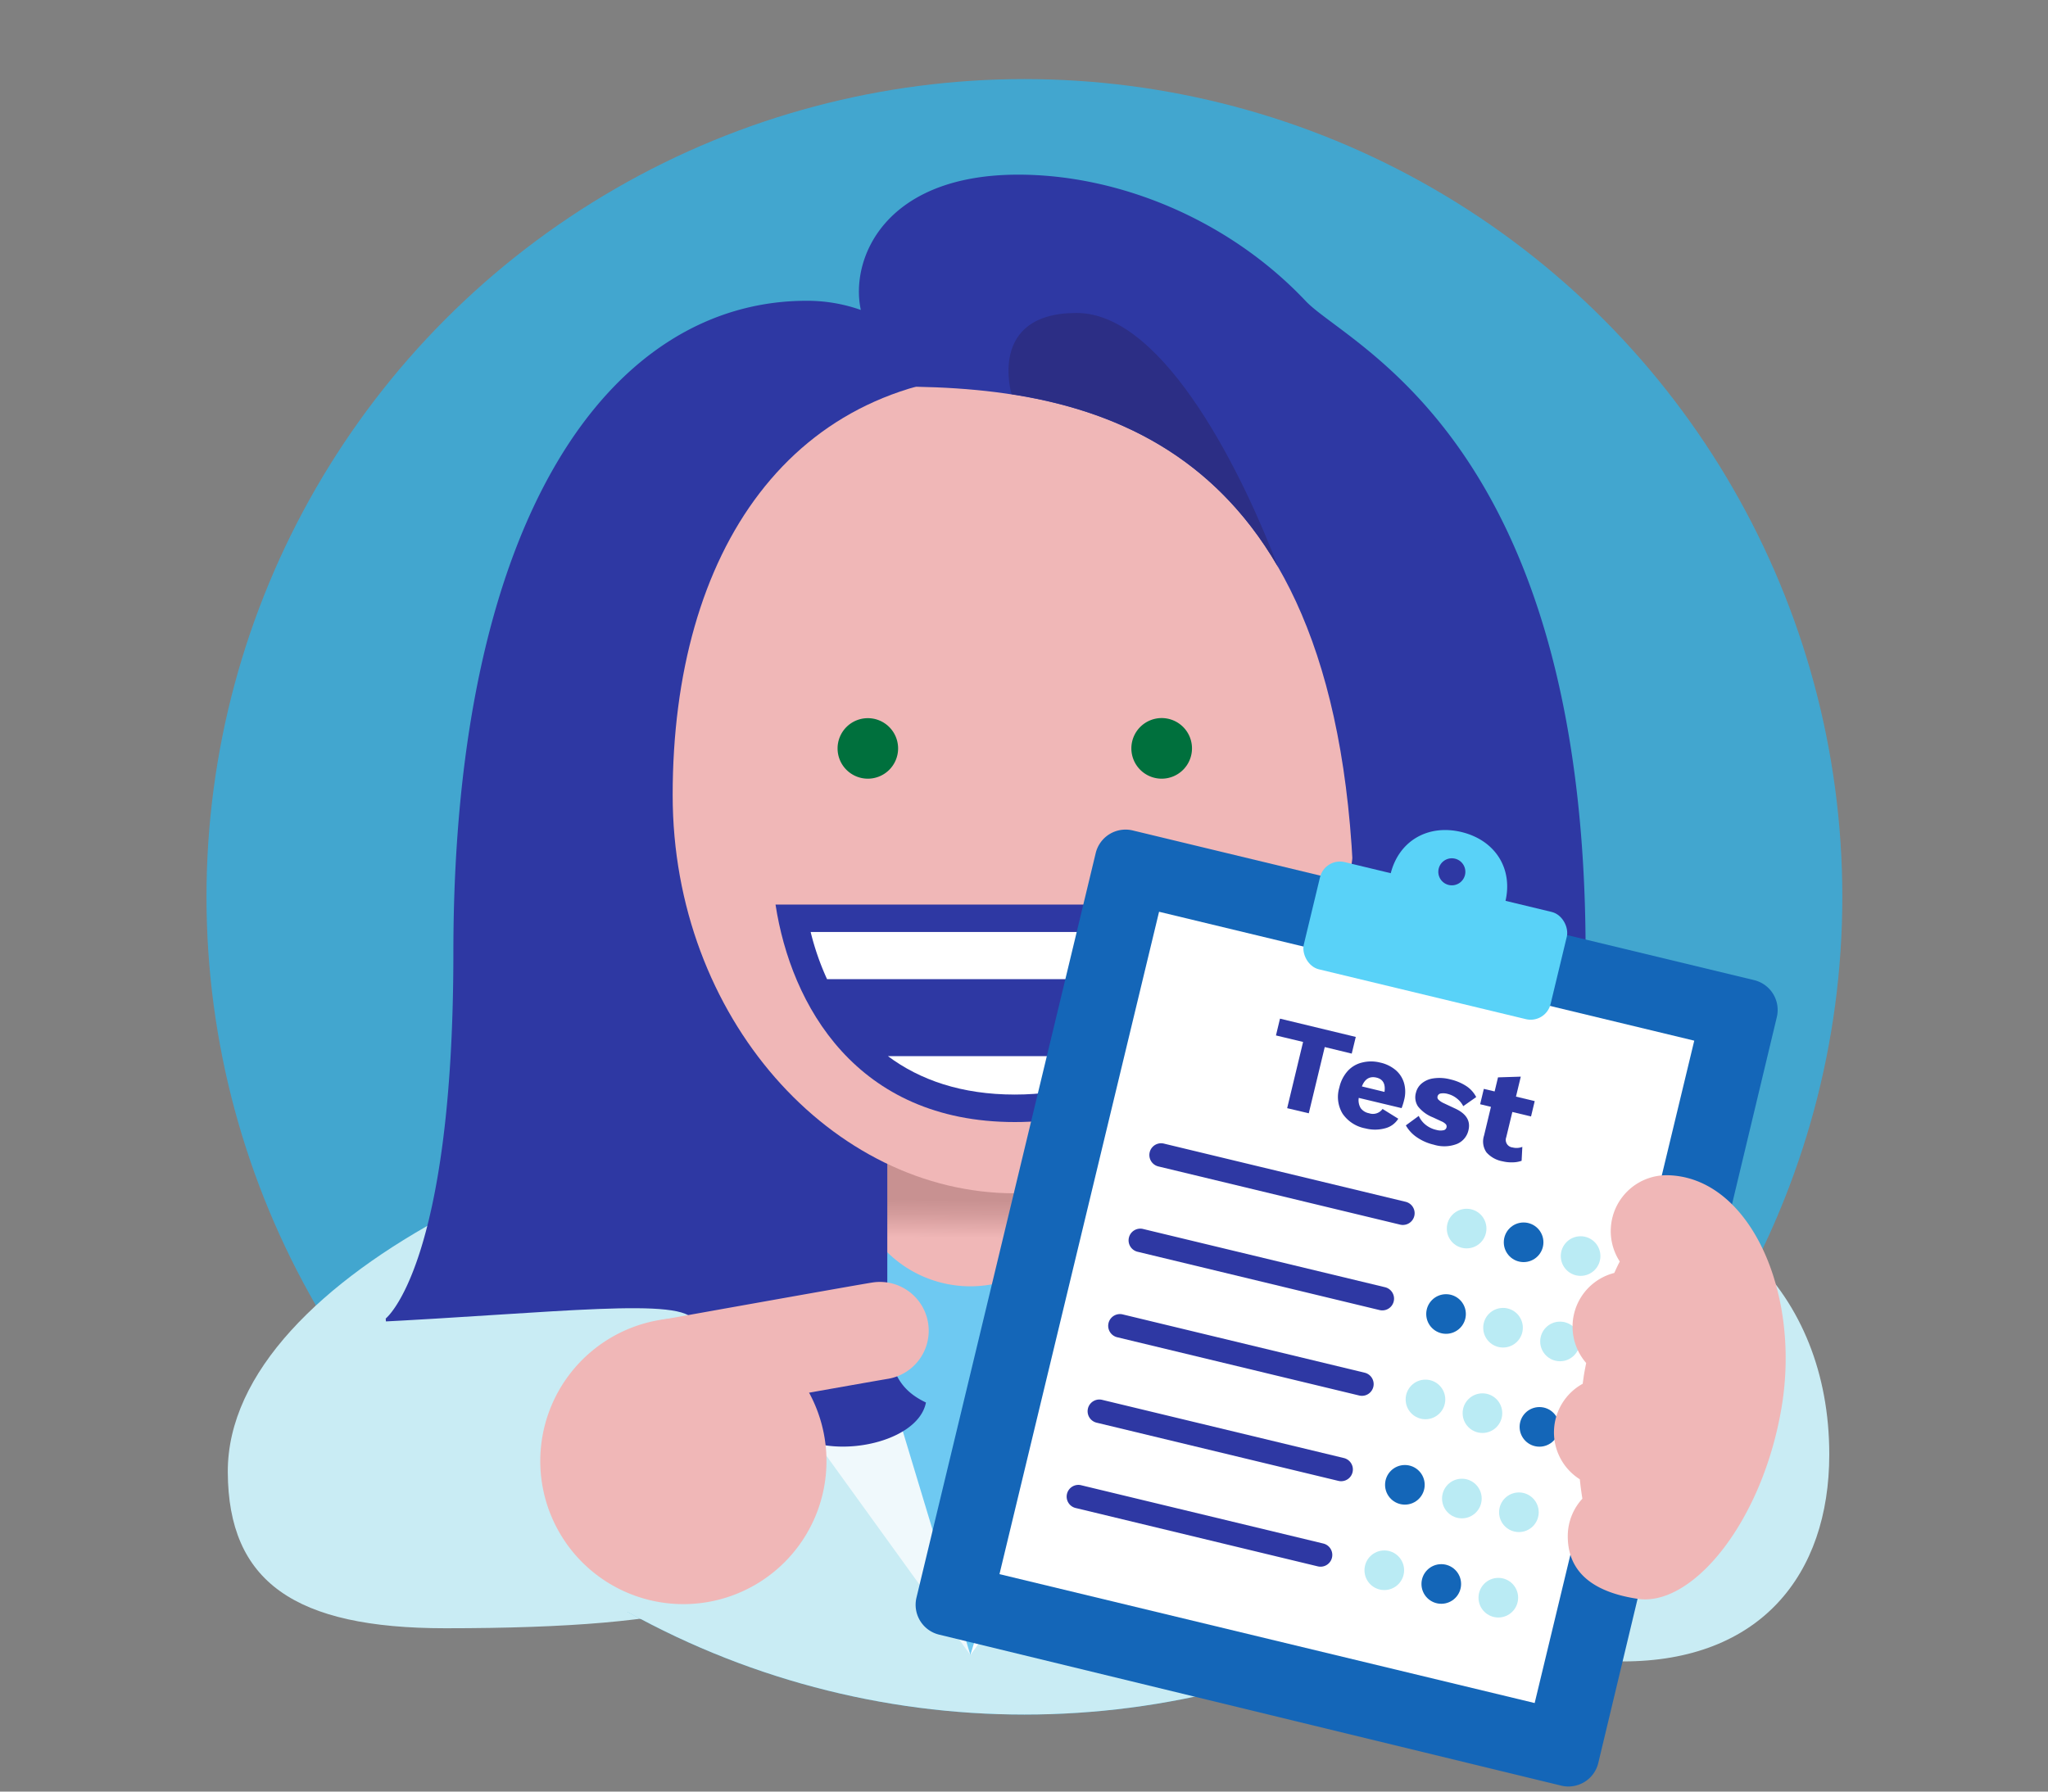
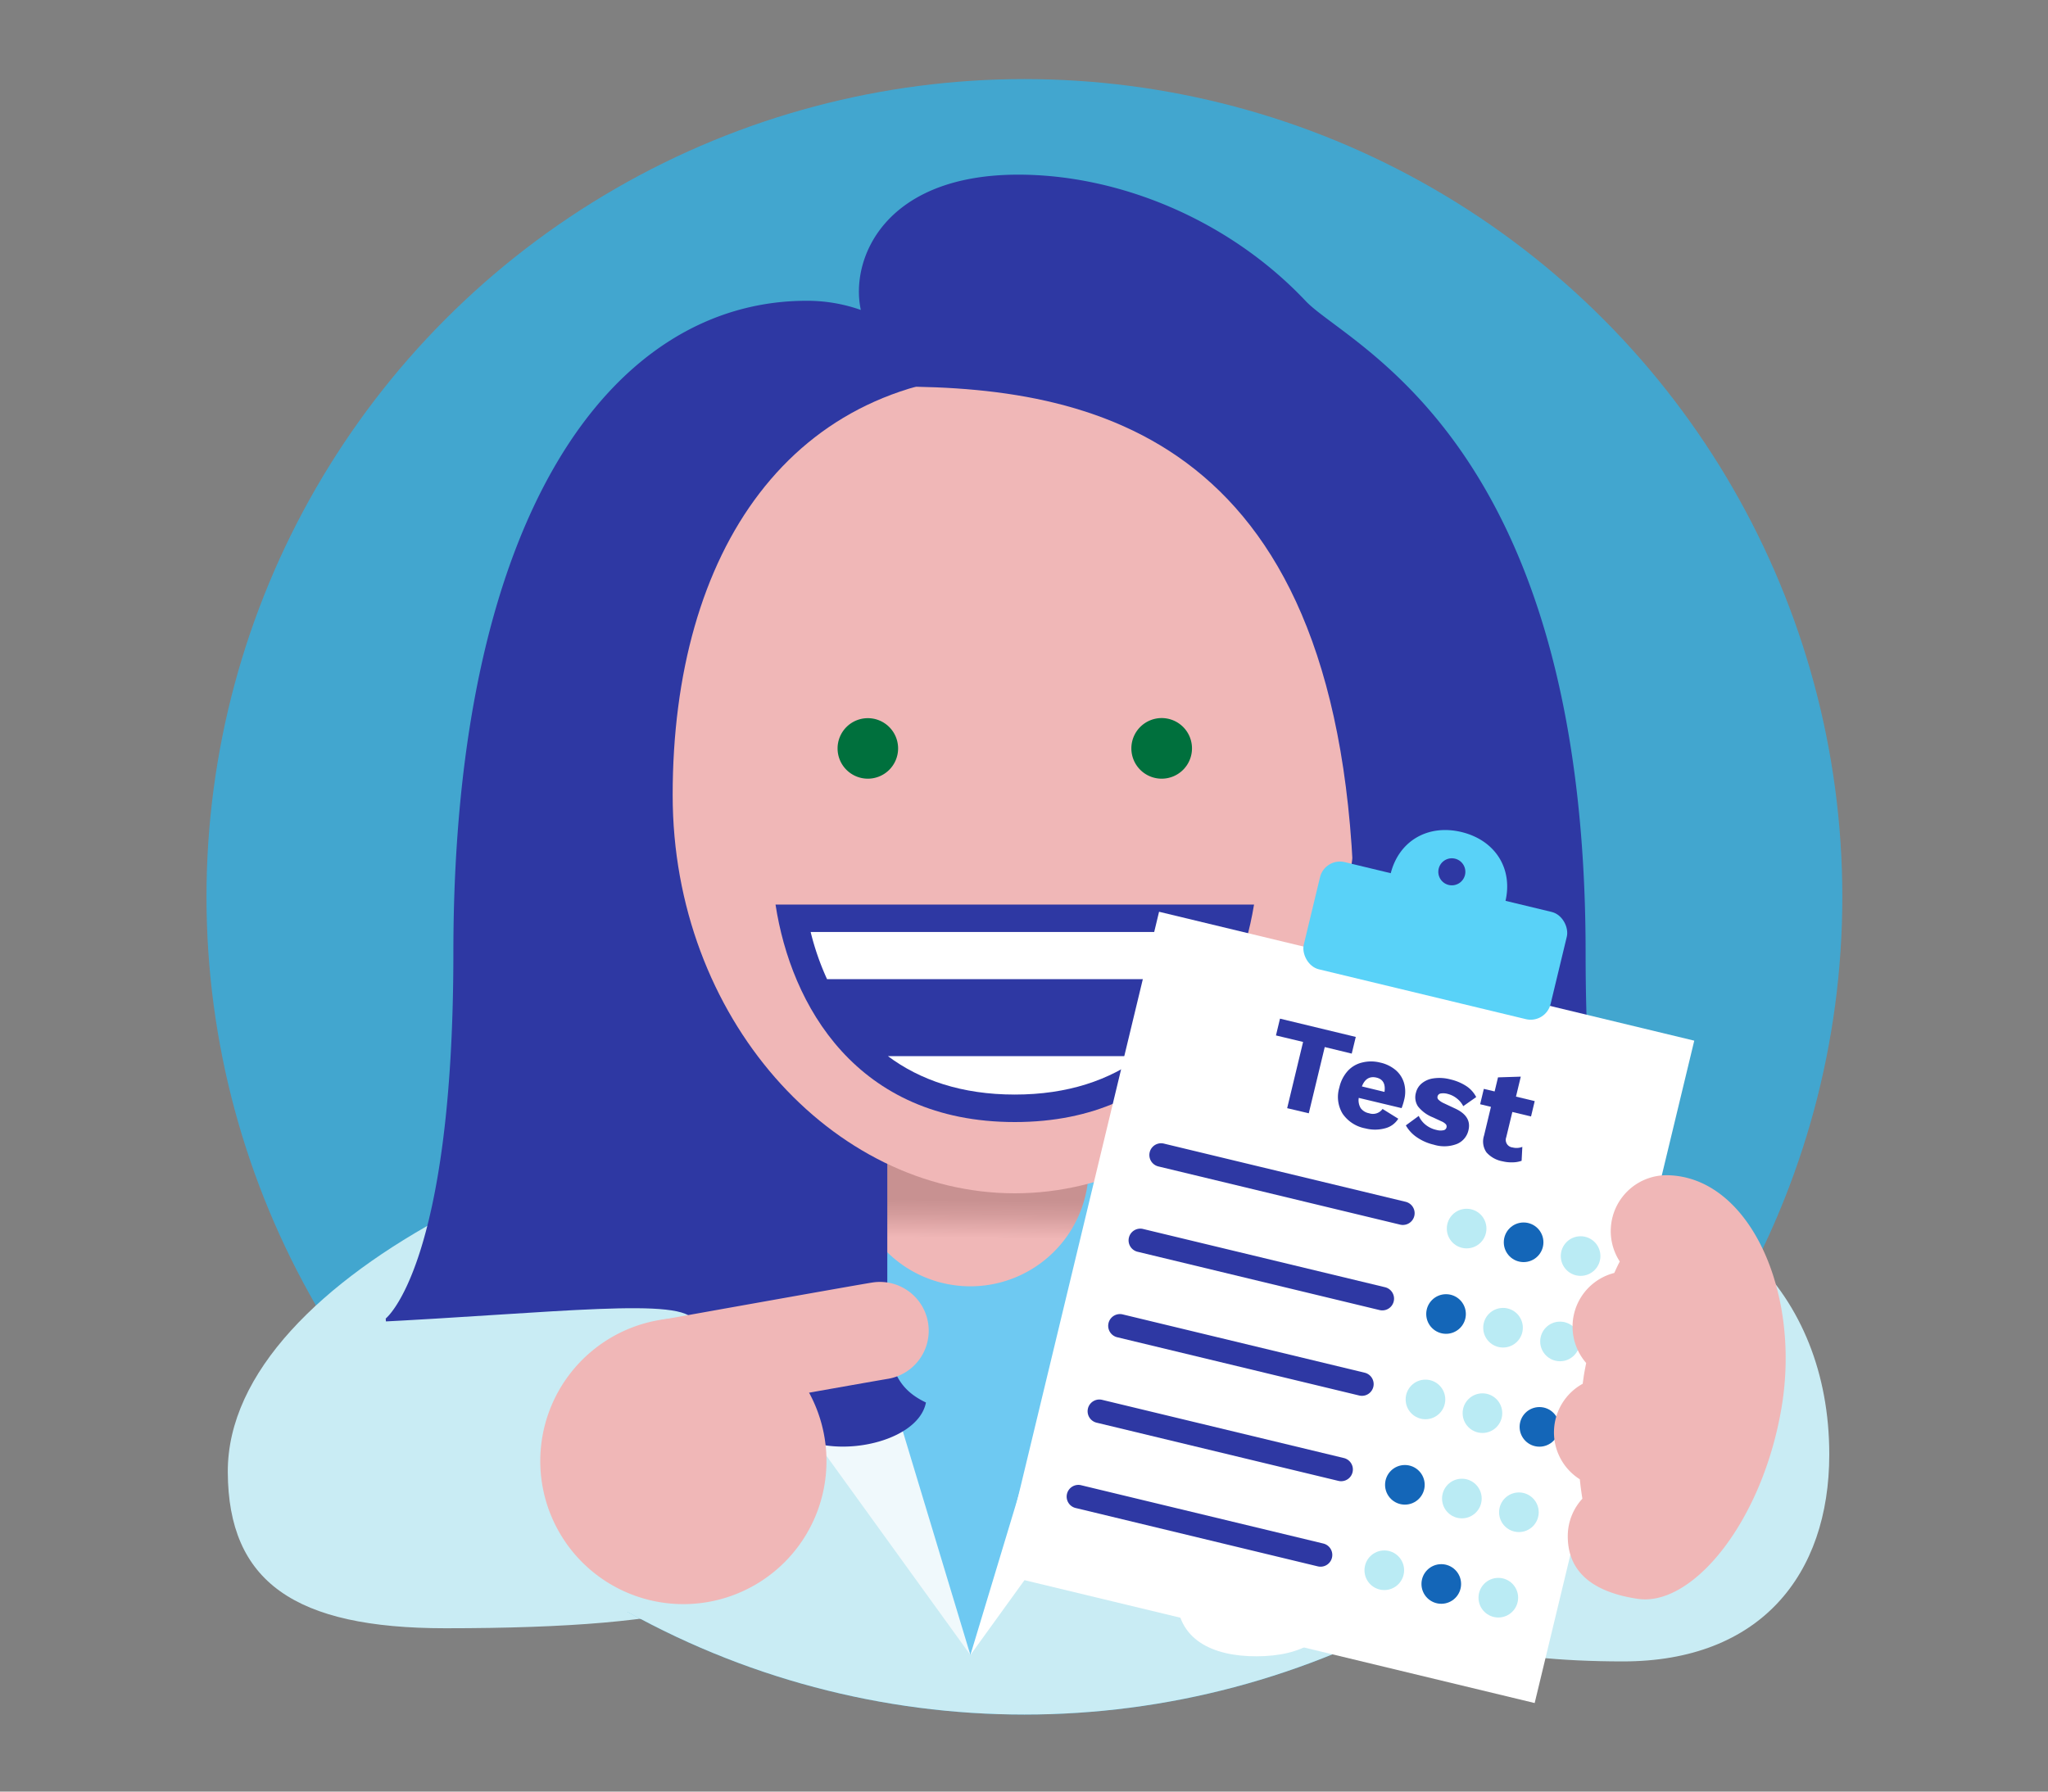
<svg xmlns="http://www.w3.org/2000/svg" viewBox="0 0 400 350">
  <rect x="0" y="0" width="400" height="350" fill="#808080" stroke="none" />
  <defs>
    <clipPath id="clip-path">
      <circle cx="200.08" cy="175.2" r="159.75" style="fill:#42a6cf" />
    </clipPath>
    <linearGradient id="linear-gradient" x1="189.4" y1="241.87" x2="189.54" y2="227.61" gradientUnits="userSpaceOnUse">
      <stop offset="0" stop-color="#f0b7b7" />
      <stop offset="0.32" stop-color="#d49c9c" />
      <stop offset="0.52" stop-color="#c89191" />
    </linearGradient>
  </defs>
  <title>Artboard 10 copy 13</title>
  <g id="Layer_4" data-name="Layer 4">
    <path d="M357.28,284.14c0,23.57-13.56,40.43-40.28,40.43-49.69,0-66.06-17.85-66.06-44.59s24.22-48.4,54.09-48.4S357.28,252.14,357.28,284.14Z" style="fill:#c9ecf4" />
    <path d="M168.05,214.6c-49.09,1.73-123.74,33.93-123.56,73,.1,21.38,13,30.49,42.51,30.49,48.82,0,65.64-5.78,65.64-18C152.64,300,180.11,231.68,168.05,214.6Z" style="fill:#c9ecf4" />
    <circle cx="200.08" cy="175.2" r="159.75" style="fill:#42a6cf" />
    <g style="clip-path:url(#clip-path)">
      <path d="M168.05,214.6c-49.09,1.73-123.74,33.93-123.56,73,.1,21.38,13,30.49,42.51,30.49,48.82,0,65.64-5.78,65.64-18C152.64,300,180.11,231.68,168.05,214.6Z" style="fill:#c9ecf4" />
      <path d="M202.7,200.49h-6.79c-58.15,2.28-103.2,62.76-103.2,137H307.45c0-74.28-46.59-134.76-104.75-137" style="fill:#c9ecf4" />
      <polygon points="189.53 323.32 230.01 220.17 149.04 220.17 189.53 323.32" style="fill:#6ec9f2" />
      <polygon points="137.05 235.21 149.57 247.7 141.3 256.56 189.53 323.32 155.38 210.24 137.05 235.21" style="fill:#f0f9fc" />
      <polygon points="242 235.21 229.49 247.7 237.75 256.56 189.53 323.32 223.68 210.24 242 235.21" style="fill:#fff" />
      <path d="M212.63,228.66a23.11,23.11,0,0,1-46.21,0c0-12.77,10.35-5.67,23.11-5.67S212.63,215.89,212.63,228.66Z" style="fill:url(#linear-gradient)" />
      <path d="M261,294.26l-31.17.06,0,17.39c0,8.61,7,11.88,15.61,11.86s15.58-3.31,15.57-11.92Z" style="fill:#fff" />
      <path d="M322.91,257.58s-13.22-7.44-13.22-71.44C309.69,86,263.27,67.59,255,58.79c-15.07-15.95-36.53-24.67-56.11-24.67-26.26,0-32.9,16.58-30.76,26.43a31.47,31.47,0,0,0-10.58-1.79c-37.93,0-69,41.56-69,127.38,0,61.11-13.21,71.44-13.21,71.44s.11,14,19.86,16.74c5.92,5.67,17.44,9.6,32.4,9.6,10.25,0,19.52-1.84,26.25-4.82,6.7,6.57,25.35,3.36,27-5.11-5.48-2.62-7.55-6.67-7.55-16.43V206.61H223.9c0,12.68.45,44.56.45,53.21,0,6.26-4.94,7.25-7.4,6.14-1.28,8.16,7,17.22,25.1,12.53,6.81,3.34,16.63,5.43,27.55,5.43,15.09,0,26.7-4,32.55-9.75C321,271.1,322.91,257.58,322.91,257.58Z" style="fill:#2e38a3" />
      <path d="M265,155.33c0,43.48-31.13,77.79-66.81,77.79s-66.81-34.31-66.81-77.79c0-47.53,23-82.35,66.81-82.35S265,107.8,265,155.33Z" style="fill:#f0b7b7" />
      <path d="M175.41,146.2a5.91,5.91,0,1,0-5.91,5.92,5.91,5.91,0,0,0,5.91-5.92" style="fill:#00703d" />
      <path d="M232.81,146.2a5.92,5.92,0,1,0-5.92,5.92,5.92,5.92,0,0,0,5.92-5.92" style="fill:#00703d" />
      <path d="M151.47,176.71c3,19.61,15.76,42.49,46.73,42.49s43.5-22.88,46.73-42.49Z" style="fill:#2e38a3" />
      <path d="M161.53,191.28h73.34a51.7,51.7,0,0,0,3.2-9.21H158.33a51.7,51.7,0,0,0,3.2,9.21" style="fill:#fff" />
      <path d="M173.43,206.33c6.23,4.65,14.38,7.5,24.77,7.5s18.53-2.85,24.77-7.5Z" style="fill:#fff" />
      <path d="M175.2,75.52c40.51,0,89.34,11.28,89.34,106.55,23-39.38,15.24-80,15.24-80s-40.72-33.51-72.49-35.77C195.8,65.45,175.2,75.52,175.2,75.52Z" style="fill:#2e38a3" />
-       <path d="M249.63,110.79h0c-6.31-16.68-21.85-49.65-39.35-49.65S197.57,77,197.57,77h0C217.45,80.11,236.87,88.73,249.63,110.79Z" style="fill:#2c2e85" />
    </g>
    <path d="M61.68,255l10.44,3.32c36.28-1.8,61.8-5.06,63.38-.21,2.73,8.36-13.36,58-13.36,58l-47.86-1.76Z" style="fill:#c9ecf4" />
    <path d="M105.87,289.82a27.95,27.95,0,1,0,23.24-32,27.95,27.95,0,0,0-23.24,32" style="fill:#f0b7b7" />
    <path d="M129.12,257.86s39.07-7,41.39-7.33a9.53,9.53,0,0,1,3,18.82c-2.32.36-41.4,7.33-41.4,7.33Z" style="fill:#f0b7b7" />
-     <path d="M312.17,344.39a6,6,0,0,1-7.27,4.44L183.47,319.35A6,6,0,0,1,179,312.1l35-145.42a6,6,0,0,1,7.26-4.44l121.33,29.23a6,6,0,0,1,4.44,7.25Z" style="fill:#1466b8" />
    <path d="M330.91,203.3,299.74,332.7,195.21,307.52l31.17-129.4L330.91,203.3" style="fill:#fff" />
    <rect x="255.52" y="173.01" width="49.58" height="21.54" rx="4" ry="4" transform="translate(50.84 -60.54) rotate(13.54)" style="fill:#59d2f8" />
    <path d="M285.43,162.54c-6.53-1.57-12.27,1.72-13.85,8.25l-1.1,4.58,22.42,5.4,1.1-4.58C295.58,169.66,292,164.12,285.43,162.54Zm-2.49,10.34a2.64,2.64,0,1,1,3.19-1.95A2.64,2.64,0,0,1,282.94,172.88Z" style="fill:#59d2f8" />
    <path d="M273.46,239.24l-47.22-11.37a2.29,2.29,0,1,1,1.08-4.46l47.22,11.37a2.29,2.29,0,1,1-1.08,4.46Z" style="fill:#2e38a3" />
    <path d="M269.44,255.93l-47.22-11.38a2.29,2.29,0,1,1,1.08-4.45l47.22,11.37a2.29,2.29,0,0,1-1.08,4.46Z" style="fill:#2e38a3" />
    <path d="M265.42,272.61,218.2,261.24a2.29,2.29,0,0,1,1.08-4.46l47.22,11.38a2.29,2.29,0,1,1-1.08,4.45Z" style="fill:#2e38a3" />
    <path d="M261.4,289.3l-47.22-11.37a2.29,2.29,0,0,1,1.08-4.46l47.22,11.37a2.29,2.29,0,0,1-1.08,4.46Z" style="fill:#2e38a3" />
    <path d="M257.38,306l-47.21-11.38a2.29,2.29,0,1,1,1.07-4.45l47.22,11.37a2.29,2.29,0,1,1-1.08,4.46Z" style="fill:#2e38a3" />
    <circle cx="286.45" cy="240.01" r="3.87" style="fill:#baebf4" />
    <circle cx="297.58" cy="242.69" r="3.87" style="fill:#1466b8" />
    <circle cx="308.71" cy="245.38" r="3.87" style="fill:#baebf4" />
    <circle cx="282.43" cy="256.7" r="3.87" style="fill:#1466b8" />
    <circle cx="293.56" cy="259.38" r="3.87" style="fill:#baebf4" />
    <circle cx="304.69" cy="262.06" r="3.87" style="fill:#baebf4" />
    <circle cx="278.41" cy="273.39" r="3.87" style="fill:#baebf4" />
    <circle cx="289.54" cy="276.07" r="3.87" style="fill:#baebf4" />
    <circle cx="300.67" cy="278.75" r="3.87" style="fill:#1466b8" />
    <circle cx="274.39" cy="290.07" r="3.87" style="fill:#1466b8" />
    <circle cx="285.52" cy="292.75" r="3.87" style="fill:#baebf4" />
    <circle cx="296.66" cy="295.43" r="3.87" style="fill:#baebf4" />
    <circle cx="270.37" cy="306.76" r="3.87" style="fill:#baebf4" />
    <circle cx="281.5" cy="309.44" r="3.87" style="fill:#1466b8" />
    <circle cx="292.64" cy="312.12" r="3.87" style="fill:#baebf4" />
    <path d="M258.74,204.55l-3.12,12.94-4.22-1,3.11-12.94-5.3-1.27L250,199l14.8,3.57-.79,3.26Z" style="fill:#2e38a3" />
    <path d="M273.75,216.48l-8.37-2a3,3,0,0,0,.38,2,2.6,2.6,0,0,0,1.63,1,2.31,2.31,0,0,0,2.64-.84l3.07,1.91a4.25,4.25,0,0,1-2.65,1.89,7.52,7.52,0,0,1-3.77,0,6.91,6.91,0,0,1-4.44-2.85,6.3,6.3,0,0,1-.65-5.13,7.11,7.11,0,0,1,1.63-3.23,5.55,5.55,0,0,1,2.79-1.65,7.25,7.25,0,0,1,3.55,0,7,7,0,0,1,3.09,1.52,5.25,5.25,0,0,1,1.6,2.57,6.27,6.27,0,0,1,0,3.19A11.46,11.46,0,0,1,273.75,216.48Zm-7.8-4.25,4.46,1.08q.33-2.34-1.56-2.79C267.53,210.2,266.56,210.77,266,212.23Z" style="fill:#2e38a3" />
    <path d="M276.77,222.2a6.88,6.88,0,0,1-2.19-2.35L277.1,218a4.67,4.67,0,0,0,1.35,1.74,5.1,5.1,0,0,0,2.11,1,2.91,2.91,0,0,0,1.32.07.73.73,0,0,0,.64-.56.69.69,0,0,0-.12-.61,2.53,2.53,0,0,0-.89-.59l-1.63-.76a6.94,6.94,0,0,1-2.94-2.16,3.24,3.24,0,0,1-.39-2.66,3.38,3.38,0,0,1,1.11-1.8,4.53,4.53,0,0,1,2.29-1,8.26,8.26,0,0,1,3.33.2,9.65,9.65,0,0,1,3.15,1.33,5.67,5.67,0,0,1,1.89,2.12l-2.53,1.78a4.45,4.45,0,0,0-1.25-1.51,4.63,4.63,0,0,0-1.76-.88,3.2,3.2,0,0,0-1.4-.09.76.76,0,0,0-.61.57.66.66,0,0,0,.18.64,3.55,3.55,0,0,0,1,.67l2.13,1q3.4,1.52,2.73,4.29a3.79,3.79,0,0,1-2.23,2.68,6.89,6.89,0,0,1-4.55.15A9.62,9.62,0,0,1,276.77,222.2Z" style="fill:#2e38a3" />
    <path d="M297.19,226.77a5.3,5.3,0,0,1-1.72.3,7.14,7.14,0,0,1-2-.2,5.47,5.47,0,0,1-3.14-1.74,3.71,3.71,0,0,1-.48-3.28l1.35-5.62-2.11-.51.72-3,2.11.5.66-2.75,4.45-.14-.94,3.9,3.66.88-.72,3-3.65-.88-1.19,4.93a1.48,1.48,0,0,0,1.22,2,3.12,3.12,0,0,0,1.92-.11Z" style="fill:#2e38a3" />
    <path d="M309.39,268.44c-.1.64-.18,1.26-.27,1.89a10.84,10.84,0,0,0-.56,18.66c.13,1.31.3,2.56.5,3.79a10.78,10.78,0,0,0-2.85,7c-.14,6,3.25,11,13.63,12.56,10.68,1.62,24.39-15,28.14-37.5s-6.31-44.88-22.22-45.25a10.91,10.91,0,0,0-9.4,16.85c-.37.72-.73,1.47-1.07,2.24a10.82,10.82,0,0,0-5.49,17.59C309.66,267,309.51,267.72,309.39,268.44Z" style="fill:#f0b7b7" />
  </g>
</svg>